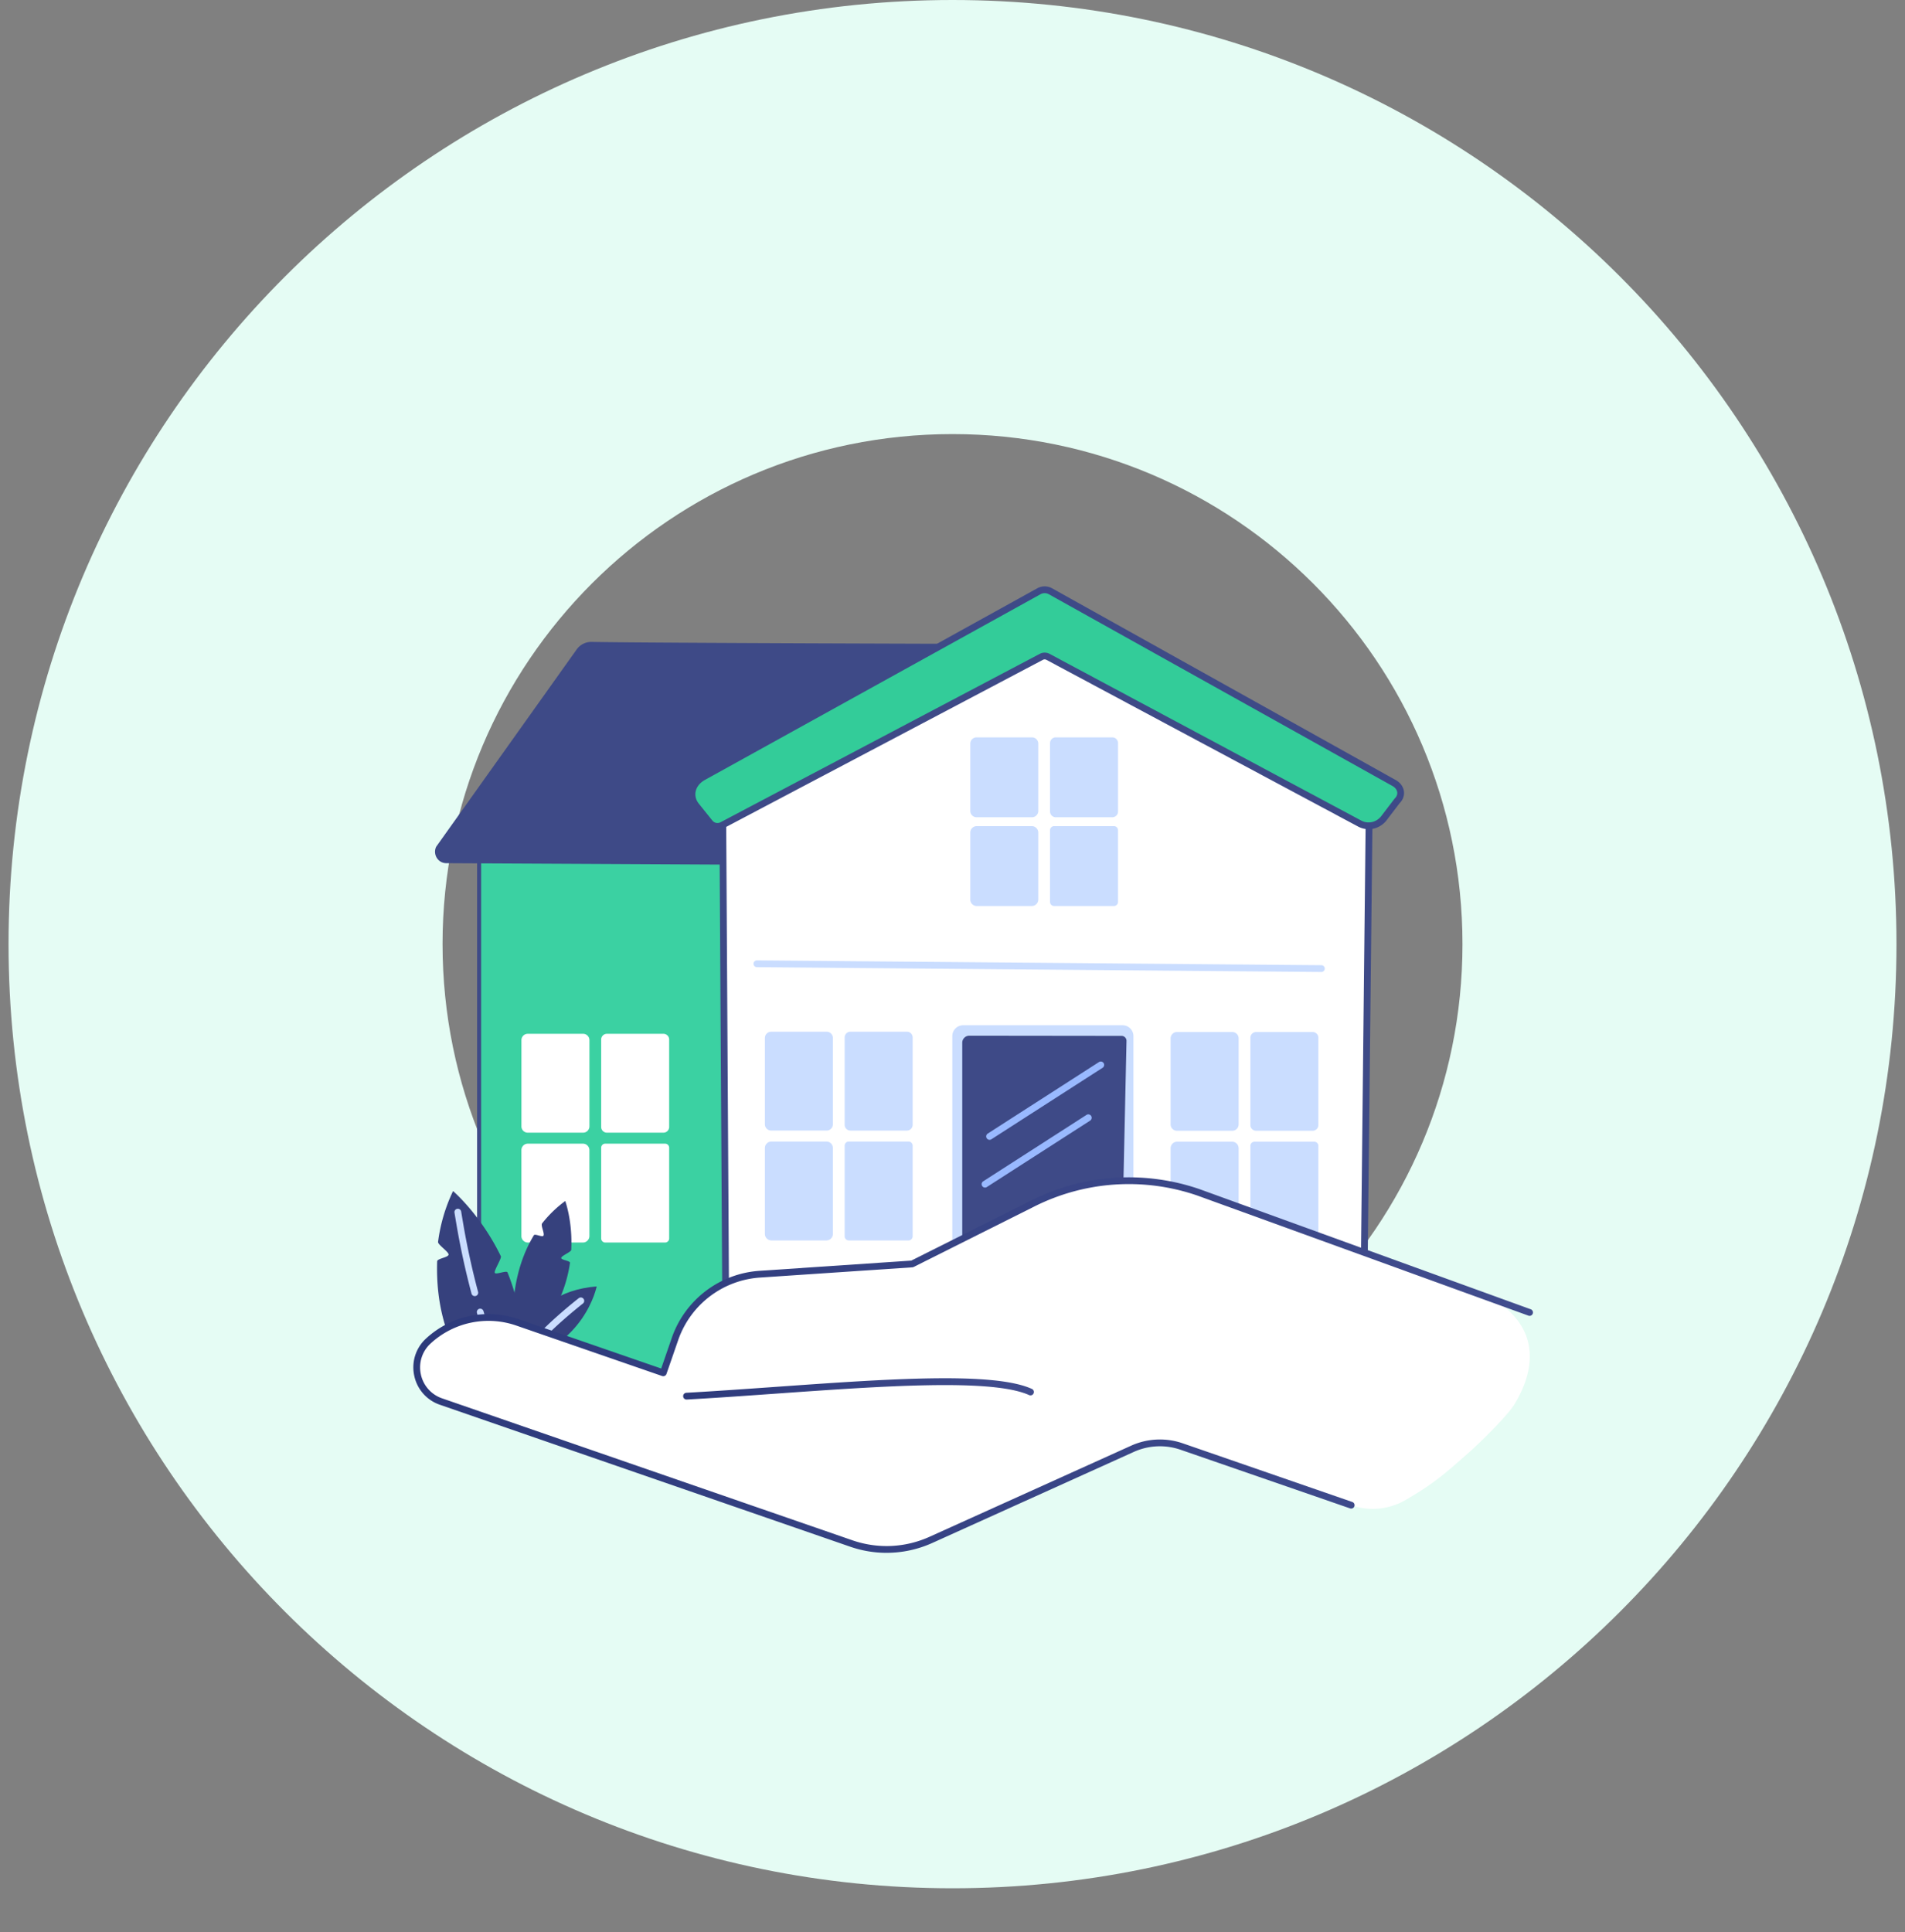
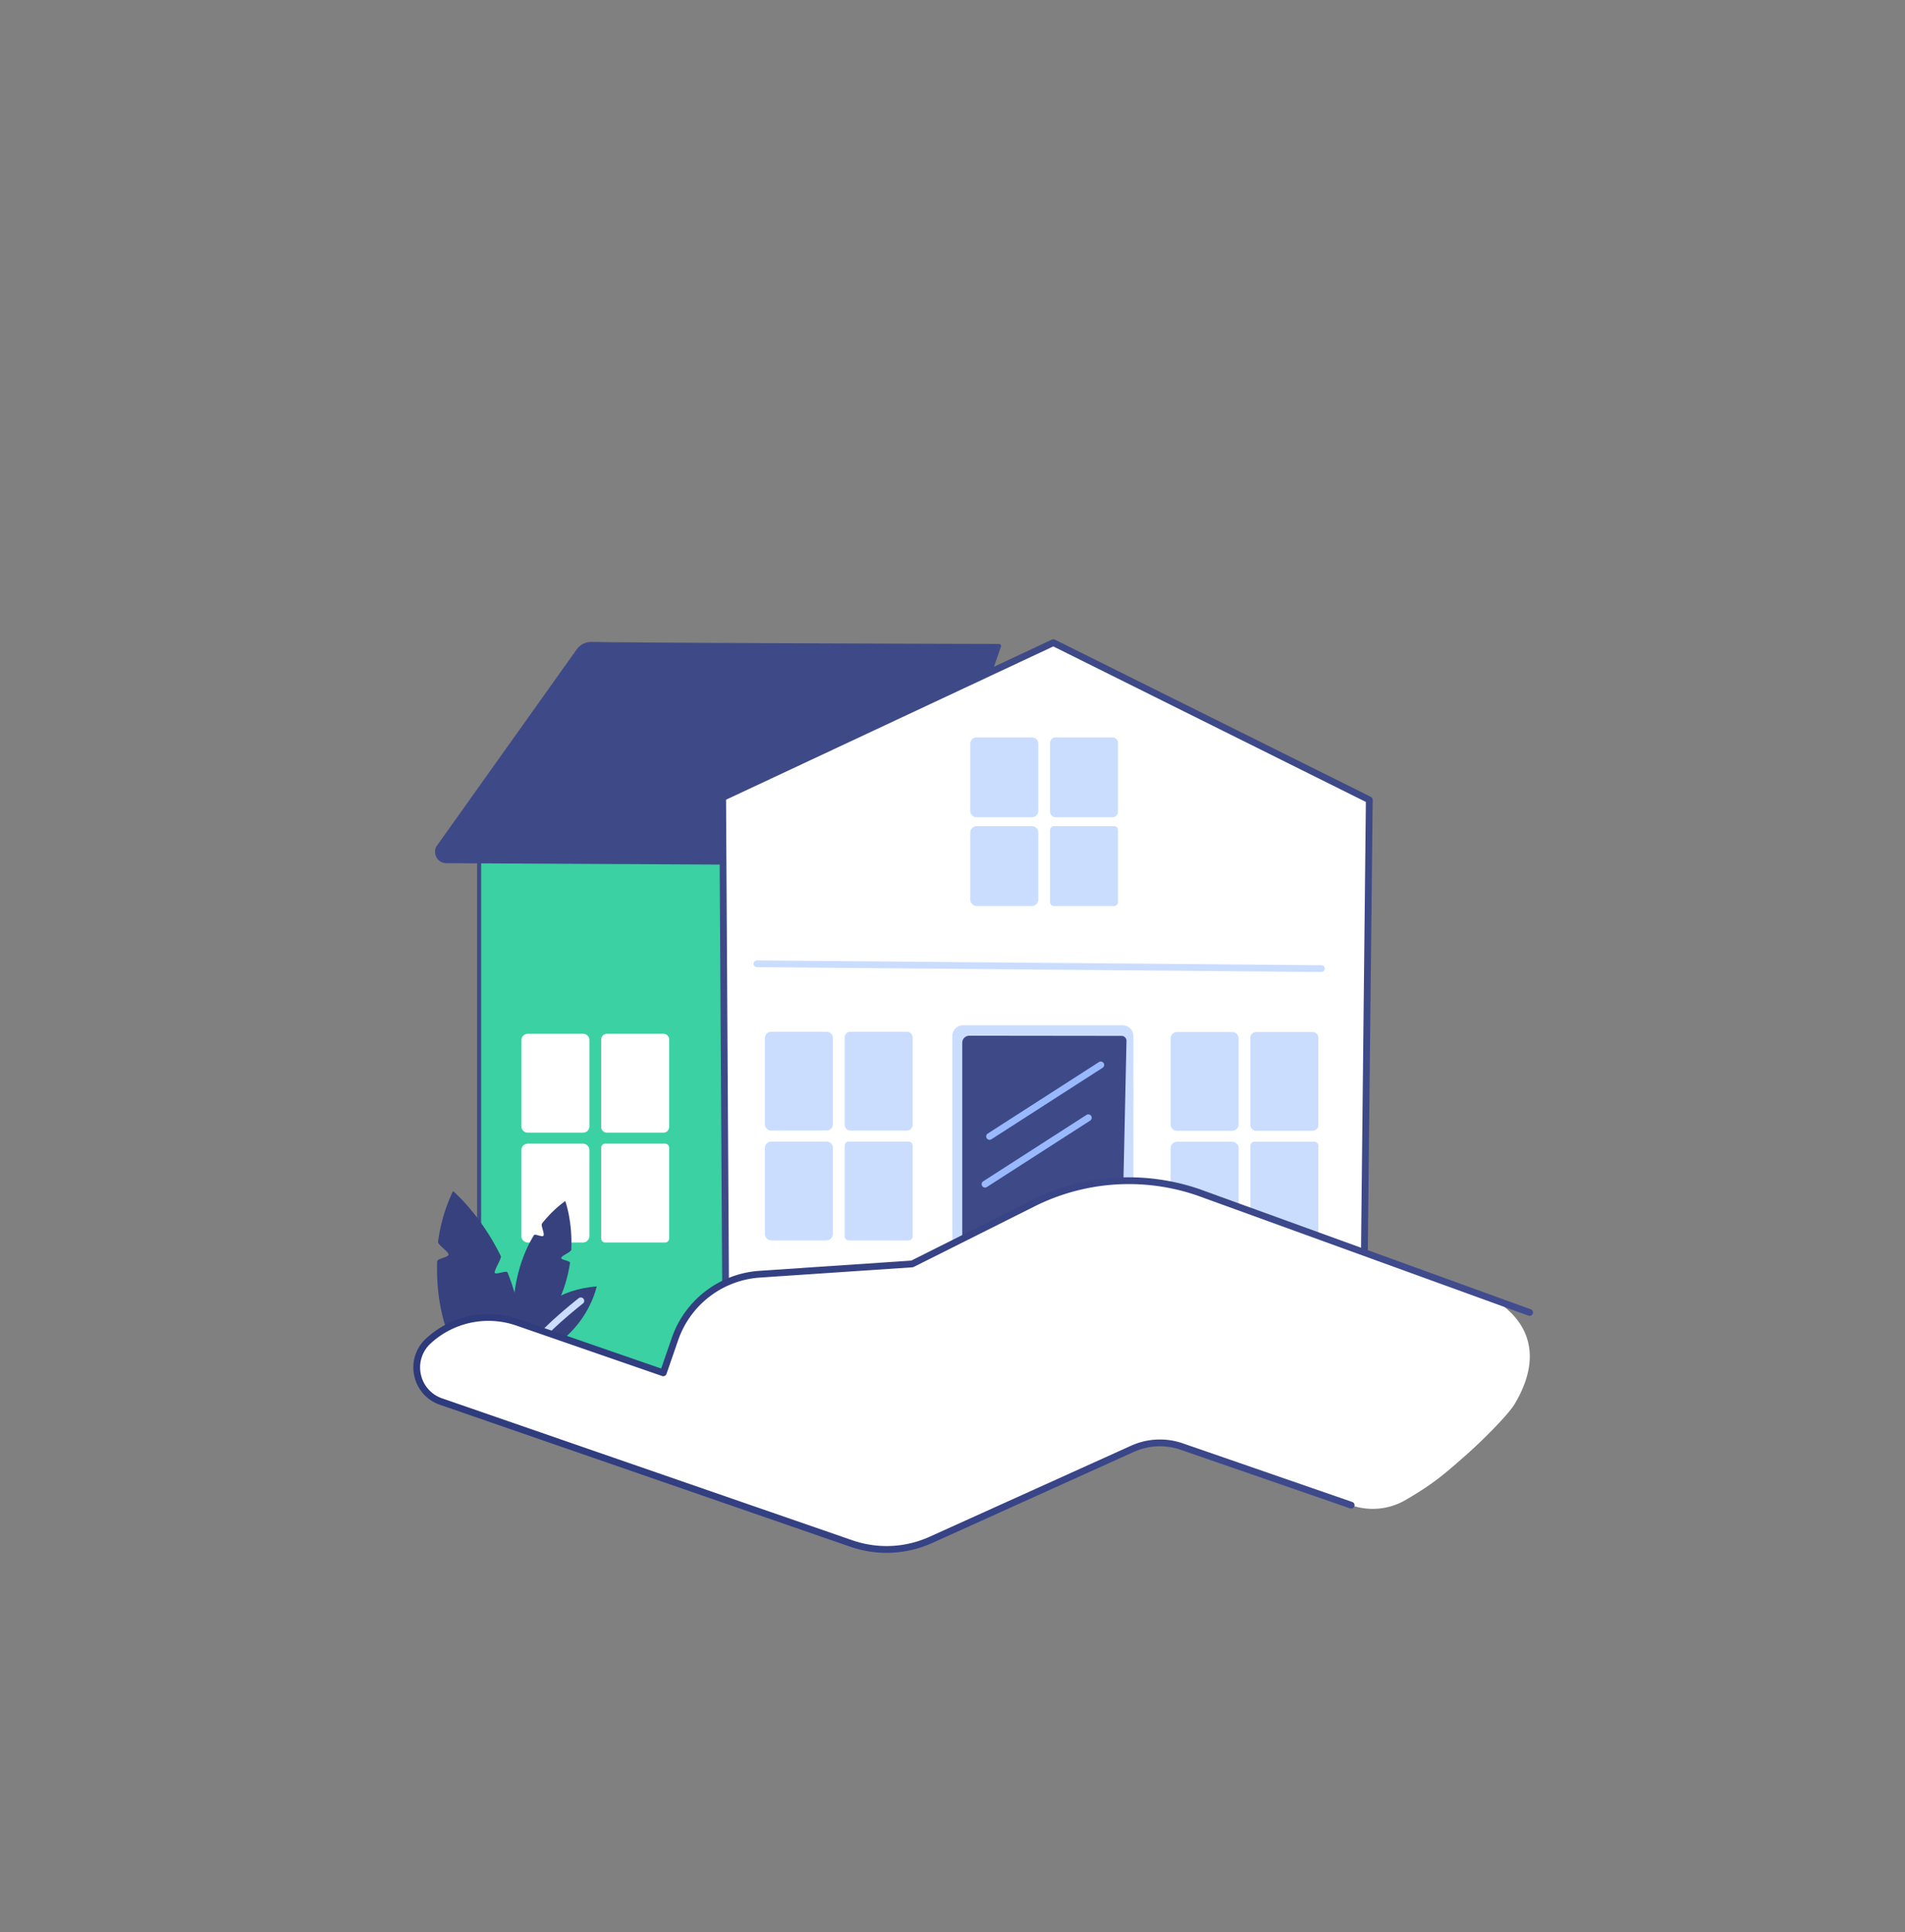
<svg xmlns="http://www.w3.org/2000/svg" width="212" height="215" viewBox="0 0 212 215" fill="none">
  <rect x="0" y="0" width="212" height="215" fill="#808080" stroke="none" />
-   <path fill-rule="evenodd" clip-rule="evenodd" d="M.95 105.051C.95 163.07 47.983 210.103 106 210.103c58.019 0 105.052-47.033 105.052-105.052C211.053 47.033 164.02 0 106.001 0 47.983 0 .95 47.033.95 105.051zm48.3.001c0 31.343 25.408 56.752 56.751 56.752 31.344 0 56.752-25.409 56.752-56.752 0-31.343-25.408-56.752-56.752-56.752-31.343 0-56.752 25.409-56.752 56.752z" fill="#E5FCF4" />
  <path d="M146.599 154.244H54.22c-.496 0-.9-.422-.9-.943V90.944c0-2.167 1.685-3.918 3.75-3.899l91.657.854-.008 63.937c0 1.33-.949 2.408-2.122 2.408h.002z" fill="#3BD1A2" stroke="#3E4A87" stroke-width=".449" stroke-linecap="round" stroke-linejoin="round" />
  <path d="M102.791 96.092l-53.138-.273c-.742-.004-1.23-.798-.918-1.492L64.352 72.4a1.77 1.77 0 011.474-.752c6.257.126 45.354.228 45.354.228l-8.387 24.214-.002.001z" fill="#3E4A87" stroke="#3E4A87" stroke-width=".449" stroke-linecap="round" stroke-linejoin="round" />
  <path d="M73.83 115.029h-6.29a.637.637 0 00-.638.637v9.727c0 .351.285.637.637.637h6.292a.638.638 0 00.637-.637v-9.727a.637.637 0 00-.637-.637zM64.891 115.029H58.73a.701.701 0 00-.702.701v9.598c0 .387.314.702.702.702h6.162a.702.702 0 00.702-.702v-9.598a.701.701 0 00-.702-.701zM74.013 127.251h-6.656a.455.455 0 00-.455.455v10.091c0 .251.204.455.455.455h6.656a.455.455 0 00.455-.455v-10.091a.455.455 0 00-.455-.455zM64.872 127.251h-6.127a.72.72 0 00-.72.719v9.563a.72.72 0 00.72.719h6.127a.72.72 0 00.719-.719v-9.563a.72.72 0 00-.72-.719zM80.802 152.394l-.38-63.652 36.803-17.235 35.16 17.489-.699 64.396a1.594 1.594 0 01-1.61 1.555l-67.322-.587a1.967 1.967 0 01-1.952-1.966z" fill="#fff" />
  <path d="M150.089 155.324h-.017l-67.322-.587a2.35 2.35 0 01-2.325-2.343l-.38-63.65c0-.148.084-.283.217-.344l36.803-17.235a.378.378 0 01.328.004l35.159 17.489a.38.38 0 01.21.342l-.699 64.396a1.984 1.984 0 01-1.974 1.93v-.002zm-69.29-66.343l.379 63.411v.003c0 .869.707 1.582 1.578 1.589l67.322.588a1.225 1.225 0 001.23-1.189l.695-64.154-34.785-17.303-36.42 17.056.001-.001z" fill="#3E4A87" />
  <path d="M146.079 114.831h-6.292a.637.637 0 00-.637.637v9.711c0 .351.286.636.637.636h6.292a.637.637 0 00.637-.636v-9.711a.637.637 0 00-.637-.637zM137.139 114.831h-6.162a.701.701 0 00-.702.701v9.582c0 .387.314.701.702.701h6.162a.701.701 0 00.702-.701v-9.582a.701.701 0 00-.702-.701zM146.261 127.037h-6.656a.455.455 0 00-.455.455v10.075c0 .251.204.455.455.455h6.656a.455.455 0 00.455-.455v-10.075a.455.455 0 00-.455-.455zM137.122 127.037h-6.127a.72.72 0 00-.72.719v9.547a.72.72 0 00.72.719h6.127a.72.72 0 00.719-.719v-9.547a.72.72 0 00-.719-.719zM123.784 82.044h-6.292a.637.637 0 00-.637.637v7.615c0 .352.286.637.637.637h6.292a.637.637 0 00.637-.637v-7.615a.637.637 0 00-.637-.637zM114.843 82.044h-6.163a.701.701 0 00-.701.702v7.486c0 .387.314.701.701.701h6.163a.701.701 0 00.701-.701v-7.486a.701.701 0 00-.701-.702zM123.964 91.921h-6.656a.454.454 0 00-.454.455v7.979c0 .252.203.455.454.455h6.656a.455.455 0 00.455-.455v-7.979a.455.455 0 00-.455-.455zM114.825 91.921h-6.127a.718.718 0 00-.719.72v7.45c0 .397.321.719.719.719h6.127a.72.72 0 00.719-.719v-7.45a.72.72 0 00-.719-.72zM100.929 114.794h-6.292a.637.637 0 00-.637.637v9.727c0 .352.285.637.637.637h6.292a.637.637 0 00.637-.637v-9.727a.638.638 0 00-.637-.637zM91.987 114.795h-6.162a.701.701 0 00-.702.701v9.598c0 .387.314.701.702.701h6.162a.701.701 0 00.702-.701v-9.598a.701.701 0 00-.702-.701zM101.111 127.017h-6.656a.455.455 0 00-.455.455v10.091c0 .251.204.455.455.455h6.656a.455.455 0 00.455-.455v-10.091a.455.455 0 00-.455-.455zM91.97 127.017h-6.128a.72.72 0 00-.719.719v9.563a.72.72 0 00.72.719h6.126a.72.72 0 00.72-.719v-9.563a.72.72 0 00-.72-.719z" fill="#CADDFF" />
-   <path d="M116.909 65.792l38.242 21.334c.812.452.964 1.372.332 1.983l-1.462 1.915c-.649.851-1.782 1.106-2.709.61l-34.683-18.548a.786.786 0 00-.74-.003L80.354 91.825a1.098 1.098 0 01-1.375-.295l-1.504-1.874c-.856-1.065-.503-2.489.792-3.206l37.345-20.66a1.33 1.33 0 011.297.004v-.002z" fill="#3C9" stroke="#3E4A87" stroke-width=".449" stroke-linecap="round" stroke-linejoin="round" />
-   <path d="M79.842 92.331c-.436 0-.862-.196-1.157-.565l-1.504-1.874c-.461-.575-.641-1.268-.507-1.952.147-.74.661-1.406 1.41-1.82l37.344-20.66a1.704 1.704 0 011.664.003l38.242 21.334c.508.283.836.74.904 1.254.062.472-.11.948-.473 1.308l-1.444 1.894c-.76.995-2.1 1.296-3.187.713l-34.683-18.548a.409.409 0 00-.386-.002L80.53 92.158c-.22.116-.457.172-.688.172v.001zM116.257 66c-.16 0-.318.04-.463.12L78.45 86.78c-.563.312-.932.777-1.036 1.307-.09.462.035.934.355 1.334l1.505 1.874a.72.72 0 00.905.198l35.535-18.742c.344-.18.752-.18 1.094.004l34.681 18.549c.76.406 1.698.192 2.232-.507l1.462-1.915a.435.435 0 01.038-.042c.205-.199.302-.444.27-.69-.035-.275-.226-.526-.523-.691l-38.242-21.336a.954.954 0 00-.467-.121l-.002-.002z" fill="#3E4A87" />
  <path d="M124.934 114.081h-17.755a1.2 1.2 0 00-1.2 1.201v39.158a1.2 1.2 0 001.2 1.201h17.755c.663 0 1.201-.538 1.201-1.201v-39.158c0-.663-.538-1.201-1.201-1.201z" fill="#CADDFF" />
  <path d="M124.53 154.112l-16.66.061a.783.783 0 01-.784-.783v-37.366c0-.433.351-.783.784-.783l16.945.02c.309 0 .557.256.55.564l-.837 38.287h.002z" fill="#3E4A87" />
  <path d="M103.617 151.941h24.967c.313 0 .567.254.567.566v2.492a.567.567 0 01-.567.567h-24.967a.567.567 0 01-.566-.567v-2.492c0-.312.254-.566.566-.566zM110.123 126.825a.378.378 0 01-.204-.694l12.382-7.96a.377.377 0 01.408.634l-12.382 7.96a.37.37 0 01-.204.06zM109.619 132.137a.378.378 0 01-.204-.695l11.518-7.403a.378.378 0 01.408.634l-11.518 7.403a.363.363 0 01-.204.061z" fill="#99B9FF" />
  <path d="M147.075 108.149h-.003l-62.84-.537a.376.376 0 01.003-.754h.002l62.841.537a.378.378 0 01-.003.754z" fill="#CADDFF" />
  <path d="M57.425 150.713s-1.605-7.368 1.992-13.274c.12-.198.925.251 1.057.057.169-.248-.33-1.137-.141-1.378a13.243 13.243 0 012.571-2.486s.83 2.262.668 5.435c-.012.239-1.094.65-1.117.899-.023.235 1.011.308.976.552-.455 3.144-1.98 6.895-6.005 10.195z" fill="#36417D" />
  <path d="M56.478 141.579c-.105-.259-1.306.292-1.417.043-.11-.247.79-1.614.675-1.849-2.244-4.626-5.317-7.247-5.317-7.247a18.561 18.561 0 00-1.669 5.66c-.038.298 1.196 1.111 1.171 1.406-.026.325-1.262.435-1.272.756-.141 4.745.955 8.122 2.703 11.471 2.191-.174 4.695.176 6.616-.4.319-3.909-.354-7.026-1.49-9.841v.001z" fill="#36417D" />
-   <path d="M54.91 150.883a.377.377 0 01-.354-.251 86.173 86.173 0 01-1.472-4.526.377.377 0 11.723-.213 84.762 84.762 0 001.46 4.486.376.376 0 01-.355.504h-.001zM52.837 144.214a.377.377 0 01-.364-.28 85.59 85.59 0 01-1.698-7.828l-.201-1.196a.378.378 0 01.744-.125l.2 1.196a84.83 84.83 0 001.684 7.759.376.376 0 01-.364.474h-.001z" fill="#CADDFF" />
  <path d="M57.102 151.707s.717-7.874 9.3-8.572c0 0-1.292 6.711-9.3 8.572z" fill="#36417D" />
  <path d="M59.117 150.361a.377.377 0 01-.304-.6c1.632-2.216 5.43-5.191 5.592-5.315a.379.379 0 01.53.064.378.378 0 01-.066.53c-.038.031-3.88 3.035-5.448 5.169a.38.38 0 01-.304.154v-.002z" fill="#CADDFF" />
  <path d="M101.511 140.634l-16.945 1.14a10.77 10.77 0 00-9.453 7.224l-1.297 3.752-16.229-5.613a9.87 9.87 0 00-9.91 2.065c-2.236 2.056-1.465 5.753 1.406 6.746l45.652 15.791a12.018 12.018 0 008.875-.405l22.41-10.125a7.443 7.443 0 015.498-.251l18.872 6.528a7.264 7.264 0 006.026-.583c3.105-1.803 4.35-2.894 7.012-5.253 1.396-1.238 4.382-4.174 5.135-5.436 3.79-6.347.778-10.837-5.094-12.912l-30.118-10.64a23.665 23.665 0 00-18.335 1.207l-13.505 6.765z" fill="#fff" />
-   <path d="M76.413 155.723a.377.377 0 01-.02-.754c3.208-.179 6.647-.423 9.974-.659 12.43-.882 24.171-1.716 28.47.23a.376.376 0 11-.311.687c-4.126-1.867-16.316-1.002-28.106-.166-3.33.237-6.772.482-9.986.661h-.02v.001z" fill="url(#paint0_linear_592_5294)" />
  <path d="M98.666 172.779c-1.367 0-2.734-.227-4.055-.684l-45.653-15.79a4.355 4.355 0 01-2.863-3.254 4.35 4.35 0 011.325-4.125 10.235 10.235 0 0110.288-2.144l15.874 5.49 1.174-3.396a11.126 11.126 0 019.784-7.477l16.87-1.136 13.438-6.732a24.187 24.187 0 0118.627-1.225l36.898 13.382a.378.378 0 01-.257.709l-36.894-13.381a23.42 23.42 0 00-18.037 1.189l-13.505 6.765a.417.417 0 01-.144.04l-16.945 1.14a10.374 10.374 0 00-9.122 6.971l-1.299 3.752a.379.379 0 01-.48.234l-16.229-5.614a9.481 9.481 0 00-9.532 1.986 3.605 3.605 0 00-1.098 3.418 3.606 3.606 0 002.372 2.694l45.653 15.791c2.822.976 5.875.837 8.597-.393l22.411-10.125a7.79 7.79 0 015.776-.264l18.872 6.528a.378.378 0 01-.247.713l-18.872-6.528a7.047 7.047 0 00-5.22.238l-22.41 10.125a12.374 12.374 0 01-5.099 1.102l.002.001z" fill="url(#paint1_linear_592_5294)" />
  <defs>
    <linearGradient id="paint0_linear_592_5294" x1="76.037" y1="154.057" x2="114.819" y2="157.107" gradientUnits="userSpaceOnUse">
      <stop stop-color="#2D3A7B" />
      <stop offset="1" stop-color="#414D8E" />
    </linearGradient>
    <linearGradient id="paint1_linear_592_5294" x1="46" y1="143.407" x2="170.598" y2="145.182" gradientUnits="userSpaceOnUse">
      <stop stop-color="#2D3A7B" />
      <stop offset="1" stop-color="#414D8E" />
    </linearGradient>
  </defs>
</svg>